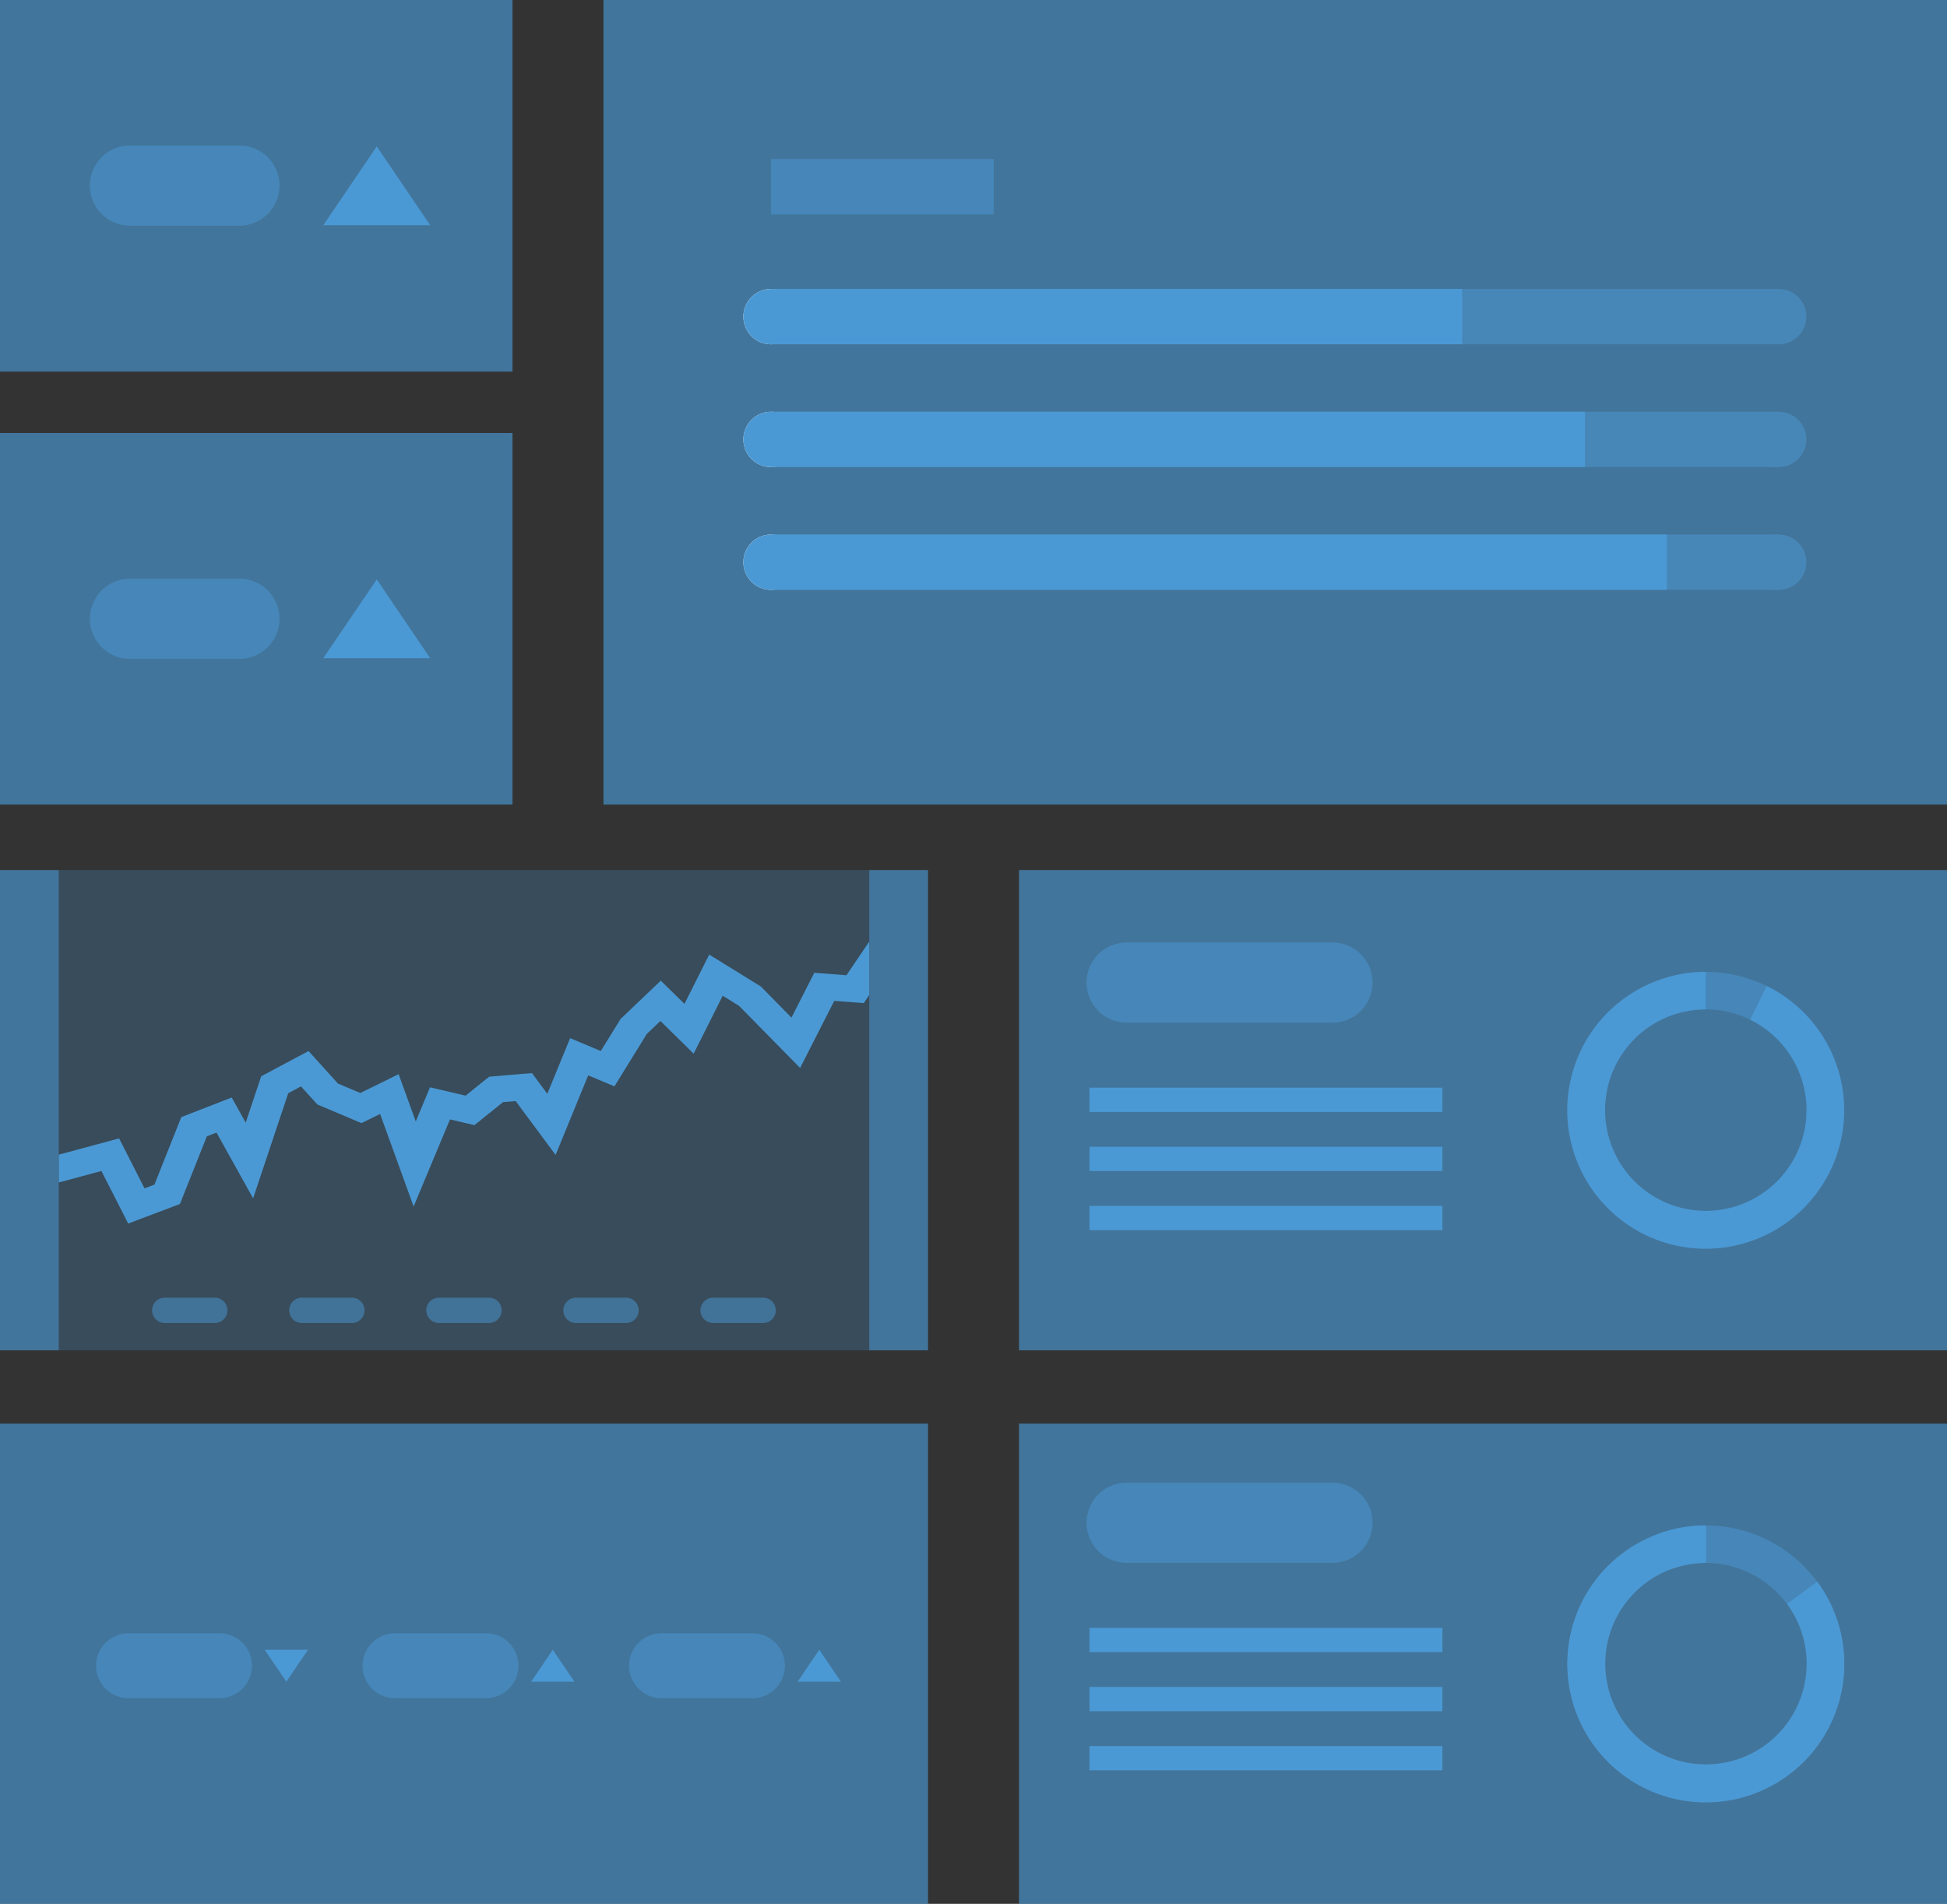
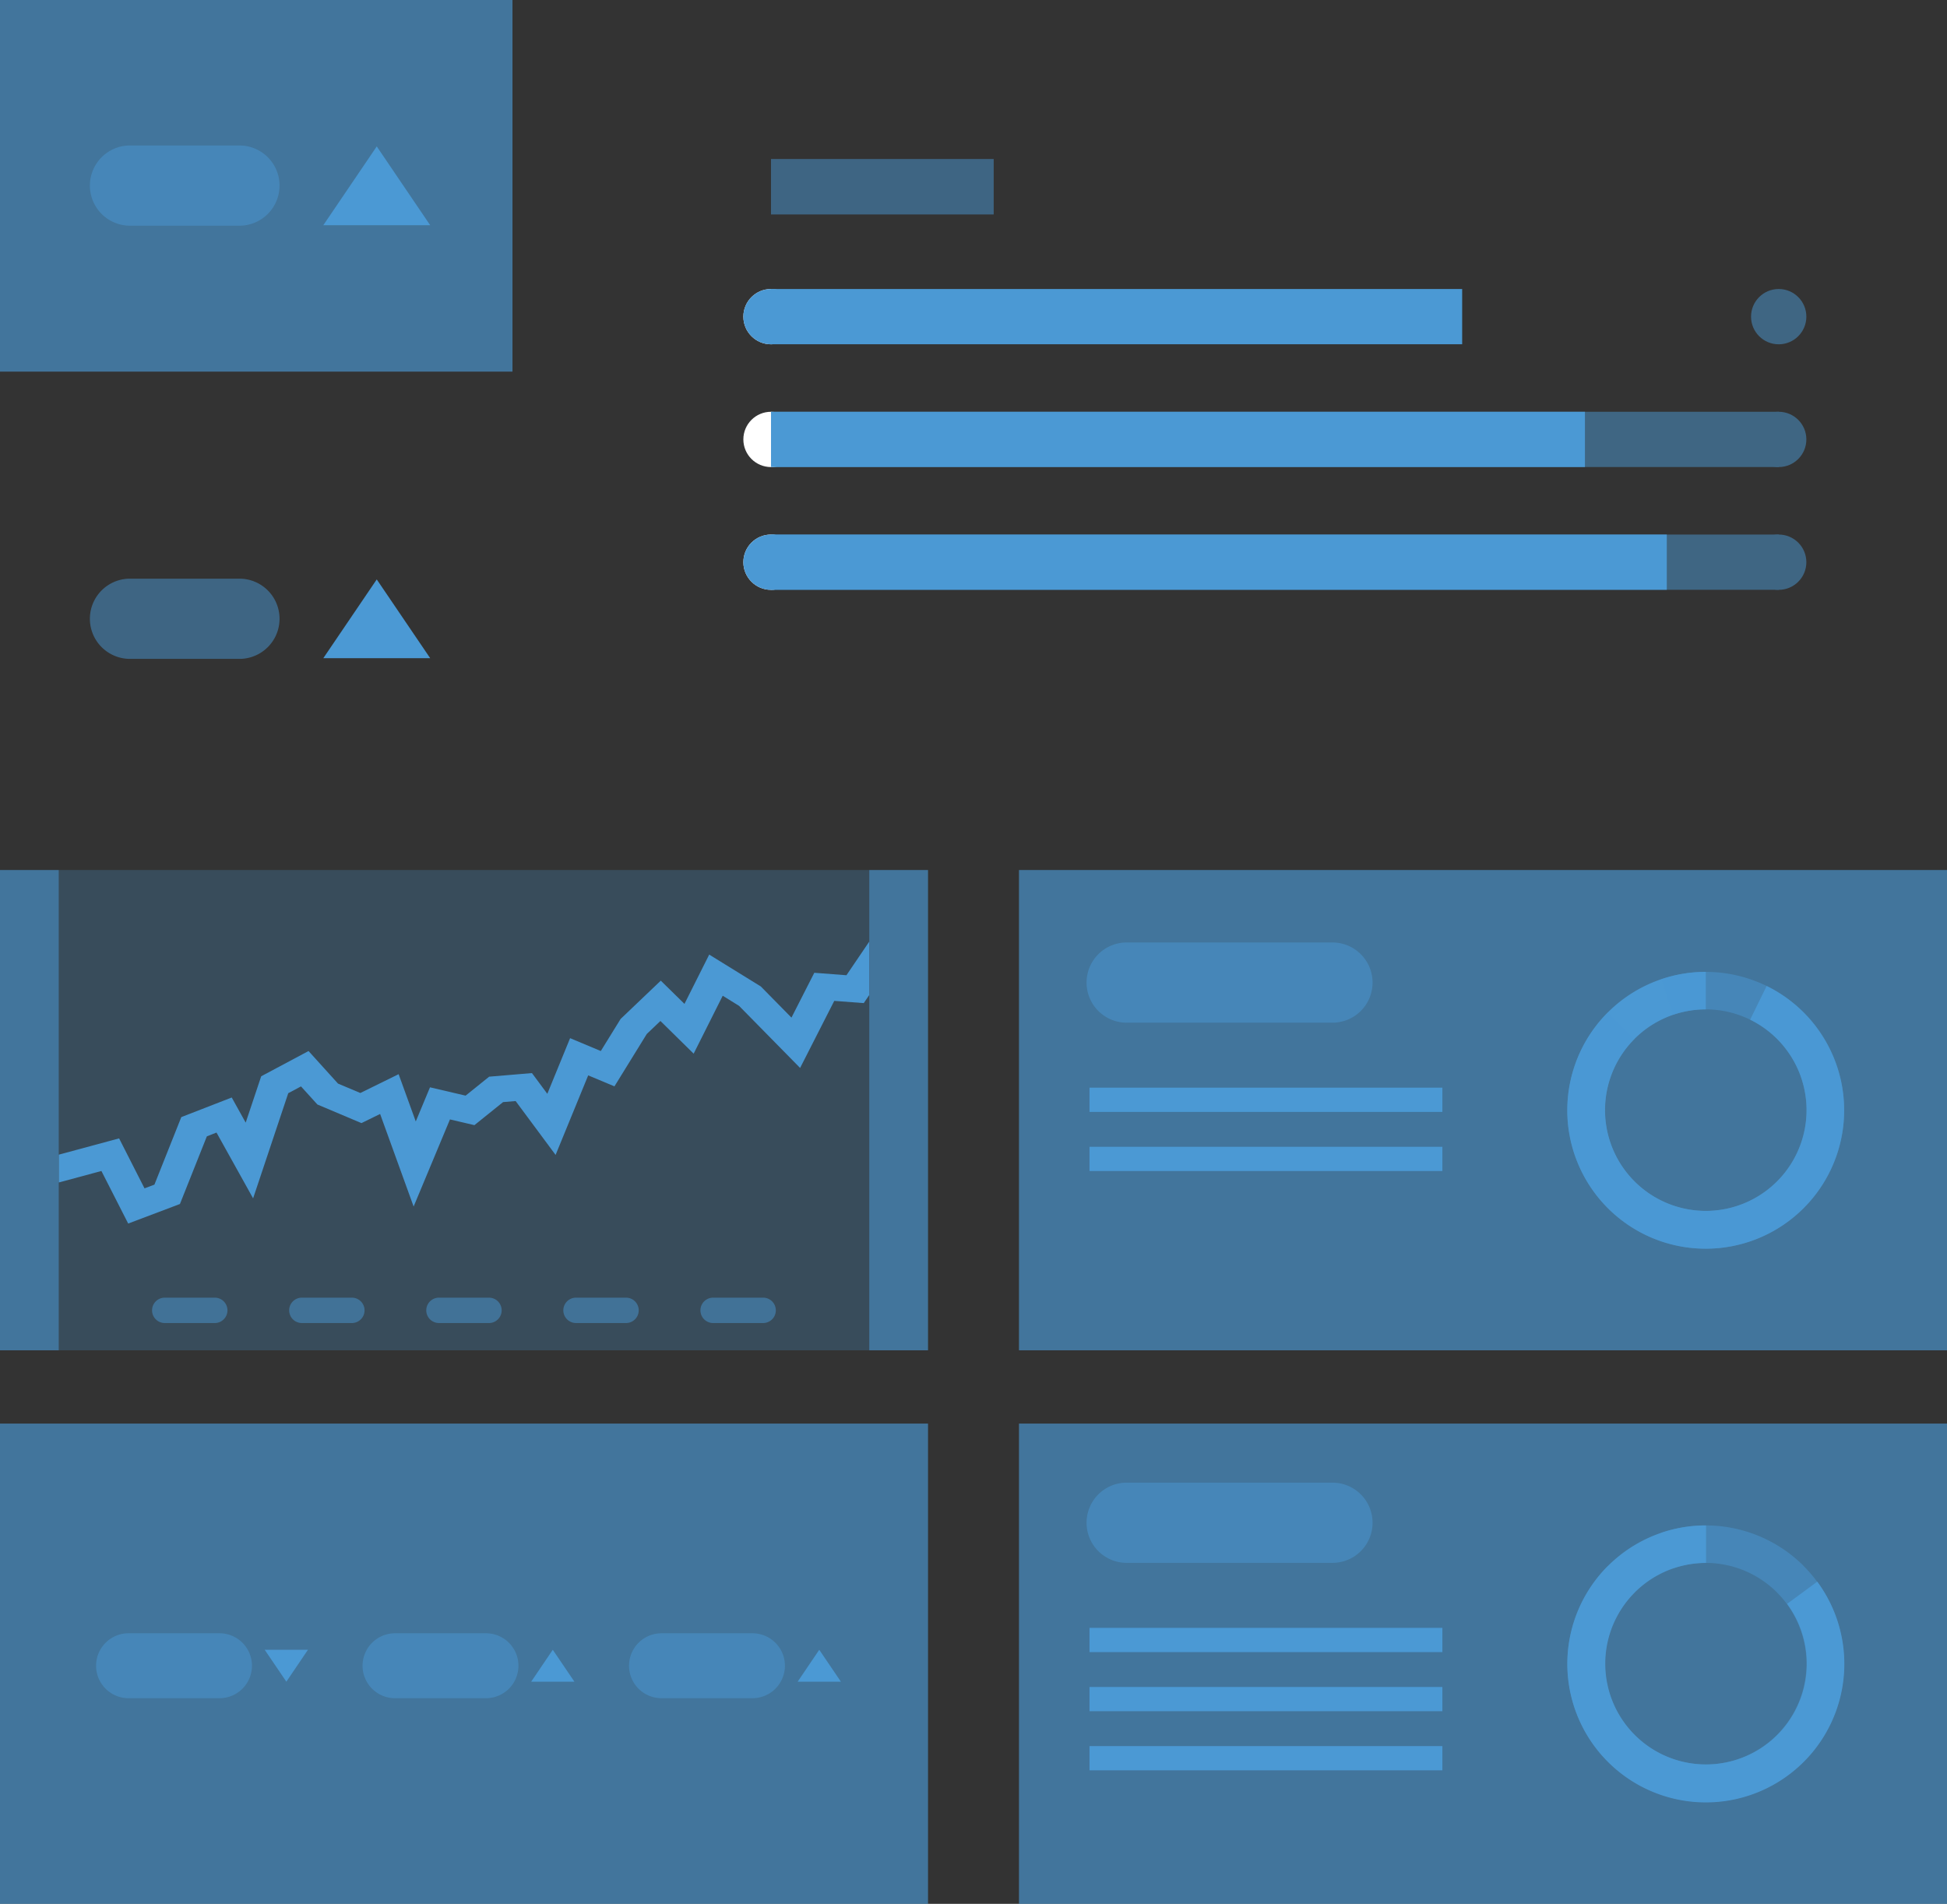
<svg xmlns="http://www.w3.org/2000/svg" viewBox="0 0 428.16 418.71">
  <rect x="0" y="0" width="428.16" height="418.71" fill="#333333" stroke="none" />
  <defs>
    <style>.cls-1,.cls-2,.cls-4,.cls-6,.cls-7{fill:#4b99d4;}.cls-1{opacity:0.25;}.cls-2{opacity:0.65;}.cls-2,.cls-7{isolation:isolate;}.cls-3,.cls-6,.cls-7{opacity:0.5;}.cls-5{fill:#fff;}</style>
  </defs>
  <title>Asset 8</title>
  <g id="Layer_2" data-name="Layer 2">
    <g id="Layer_1-2" data-name="Layer 1">
      <rect class="cls-1" x="12.93" y="191.34" width="178.21" height="105.63" />
      <rect class="cls-2" width="112.7" height="81.73" />
-       <rect class="cls-2" x="132.7" width="295.46" height="176.95" />
-       <rect class="cls-2" y="95.22" width="112.7" height="81.73" />
      <rect class="cls-2" y="191.34" width="12.93" height="105.63" />
      <rect class="cls-2" x="191.15" y="191.34" width="12.93" height="105.63" />
      <rect class="cls-2" x="224.08" y="191.34" width="204.08" height="105.63" />
      <rect class="cls-2" y="313.08" width="204.08" height="105.63" />
      <rect class="cls-2" x="224.08" y="313.08" width="204.08" height="105.63" />
      <g class="cls-3">
        <circle class="cls-4" cx="391.15" cy="69.64" r="6.08" />
-         <rect class="cls-4" x="169.55" y="63.56" width="221.6" height="12.15" />
        <circle class="cls-4" cx="391.15" cy="96.64" r="6.08" />
        <rect class="cls-4" x="169.55" y="90.56" width="221.6" height="12.15" />
        <circle class="cls-4" cx="391.15" cy="123.64" r="6.08" />
        <rect class="cls-4" x="169.55" y="117.56" width="221.6" height="12.15" />
      </g>
      <circle class="cls-5" cx="169.55" cy="69.64" r="6.08" />
      <circle class="cls-4" cx="169.55" cy="69.64" r="6.08" />
      <rect class="cls-4" x="169.55" y="63.56" width="151.99" height="12.15" />
      <circle class="cls-5" cx="169.55" cy="96.64" r="6.08" />
-       <circle class="cls-4" cx="169.55" cy="96.64" r="6.08" />
      <rect class="cls-4" x="169.55" y="90.56" width="178.99" height="12.15" />
      <circle class="cls-5" cx="169.55" cy="123.64" r="6.08" />
      <circle class="cls-4" cx="169.55" cy="123.64" r="6.08" />
      <rect class="cls-4" x="169.55" y="117.56" width="196.99" height="12.15" />
      <polygon class="cls-4" points="82.85 127.43 71.1 144.75 94.6 144.75 82.85 127.43" />
      <polygon class="cls-4" points="186.14 214.48 179.07 213.94 174.05 223.8 167.31 216.95 155.96 209.94 150.52 220.78 145.31 215.67 136.48 224.09 132.12 231.15 125.37 228.32 120.36 240.56 116.98 236 107.57 236.79 102.39 240.96 94.56 239.13 91.43 246.64 87.66 236.24 79.24 240.38 74.33 238.31 67.85 231.15 57.44 236.7 54.03 246.9 50.96 241.37 39.87 245.68 33.96 260.53 31.78 261.35 26.19 250.36 12.93 253.94 12.93 260.06 22.3 257.53 28.19 269.09 39.57 264.79 45.49 249.91 47.61 249.08 55.66 263.55 63.39 240.42 66.19 238.93 69.8 242.91 79.49 247 83.59 244.99 90.96 265.35 98.95 246.19 104.33 247.45 110.63 242.38 113.39 242.15 122.18 254 129.35 236.5 135.12 238.92 142.23 227.4 145.23 224.54 152.54 231.73 158.93 218.99 162.52 221.21 175.95 234.87 183.46 220.12 189.95 220.61 191.15 218.84 191.15 207.09 186.14 214.48" />
      <path class="cls-4" d="M388.5,216.84l-3.63,7.41a22.16,22.16,0,1,1-9.75-2.26v-8.25a30.44,30.44,0,1,0,13.38,3.11Z" />
      <path class="cls-6" d="M365.26,215.38l2.67,7.8a22.16,22.16,0,1,1-8.49,5.29l-5.83-5.83a30.44,30.44,0,1,0,11.66-7.26Z" />
      <path class="cls-6" d="M396.63,344.38a30.46,30.46,0,0,0-31.37-7.26l2.67,7.8a22.16,22.16,0,1,1-8.49,5.29l-5.83-5.83a30.42,30.42,0,1,0,43,0Z" />
      <path class="cls-4" d="M393,352.73a22.16,22.16,0,1,1-17.83-9v-8.25a30.46,30.46,0,1,0,24.46,12.37Z" />
      <path class="cls-7" d="M52.95,127.27H28.29a8.82,8.82,0,0,0,0,17.63H52.95a8.82,8.82,0,0,0,0-17.63Z" />
      <path class="cls-7" d="M48.27,359.2h-20a7.14,7.14,0,1,0,0,14.28h20a7.14,7.14,0,0,0,0-14.28Z" />
      <path class="cls-7" d="M106.87,359.2h-20a7.14,7.14,0,1,0,0,14.28h20a7.14,7.14,0,0,0,0-14.28Z" />
      <path class="cls-7" d="M165.47,359.2h-20a7.14,7.14,0,1,0,0,14.28h20a7.14,7.14,0,0,0,0-14.28Z" />
      <path class="cls-7" d="M292.72,207.28H248.06a8.82,8.82,0,1,0,0,17.63h44.66a8.82,8.82,0,1,0,0-17.63Z" />
      <path class="cls-7" d="M292.72,326.08H248.06a8.82,8.82,0,1,0,0,17.63h44.66a8.82,8.82,0,1,0,0-17.63Z" />
      <polygon class="cls-4" points="82.85 32.2 71.1 49.53 94.6 49.53 82.85 32.2" />
      <path class="cls-7" d="M52.95,32H28.29a8.82,8.82,0,0,0,0,17.63H52.95a8.82,8.82,0,0,0,0-17.63Z" />
      <rect class="cls-4" x="239.59" y="358.01" width="77.6" height="5.33" />
      <rect class="cls-4" x="239.59" y="371.01" width="77.6" height="5.33" />
      <rect class="cls-4" x="239.59" y="384.01" width="77.6" height="5.33" />
      <rect class="cls-4" x="239.59" y="239.21" width="77.6" height="5.33" />
      <rect class="cls-4" x="239.59" y="252.21" width="77.6" height="5.33" />
-       <rect class="cls-4" x="239.59" y="265.21" width="77.6" height="5.33" />
      <path class="cls-7" d="M107.53,285.39h-11a2.79,2.79,0,0,0,0,5.58h11a2.79,2.79,0,0,0,0-5.58Z" />
      <path class="cls-7" d="M77.38,285.39h-11a2.79,2.79,0,0,0,0,5.58h11a2.79,2.79,0,0,0,0-5.58Z" />
      <path class="cls-7" d="M47.23,285.39h-11a2.79,2.79,0,0,0,0,5.58h11a2.79,2.79,0,0,0,0-5.58Z" />
      <path class="cls-7" d="M137.67,285.39h-11a2.79,2.79,0,0,0,0,5.58h11a2.79,2.79,0,0,0,0-5.58Z" />
      <path class="cls-7" d="M167.82,285.39h-11a2.79,2.79,0,1,0,0,5.58h11a2.79,2.79,0,1,0,0-5.58Z" />
      <rect class="cls-7" x="169.55" y="34.97" width="48.97" height="12.19" />
      <polygon class="cls-4" points="62.97 369.85 67.72 362.83 58.21 362.83 62.97 369.85" />
      <polygon class="cls-4" points="121.56 362.83 116.81 369.85 126.32 369.85 121.56 362.83" />
      <polygon class="cls-4" points="180.16 362.83 175.41 369.85 184.92 369.85 180.16 362.83" />
    </g>
  </g>
</svg>